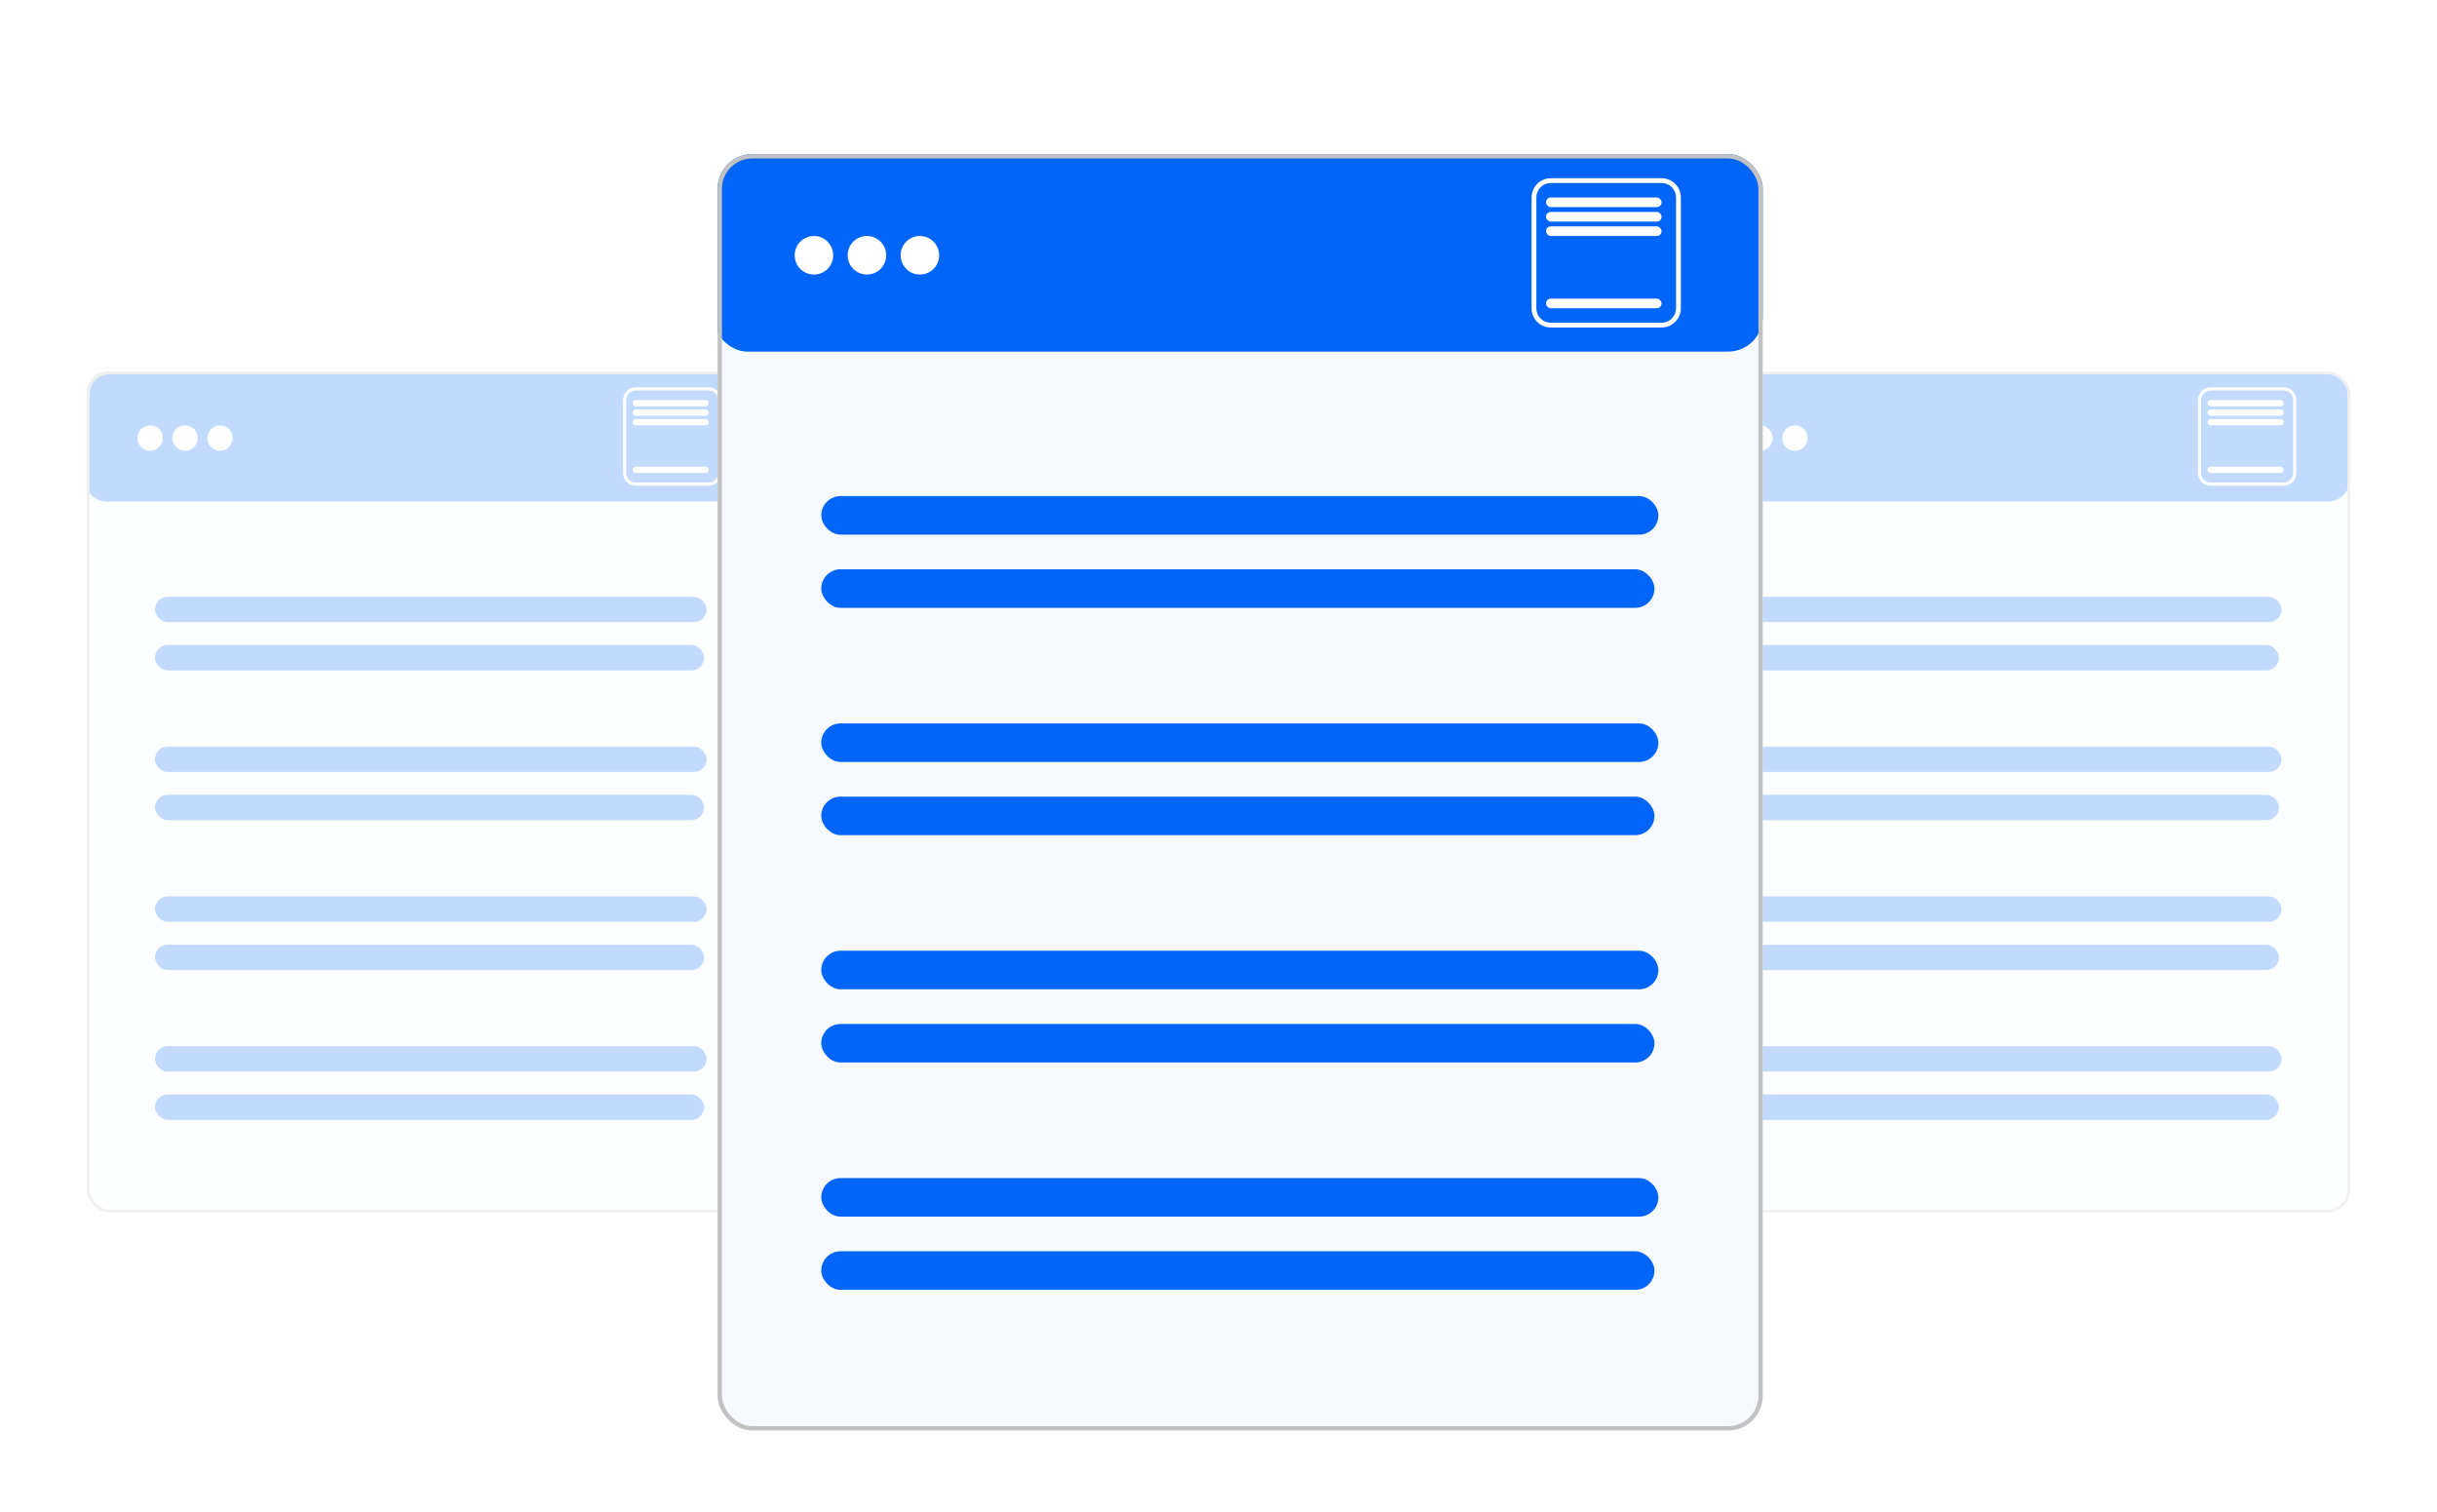
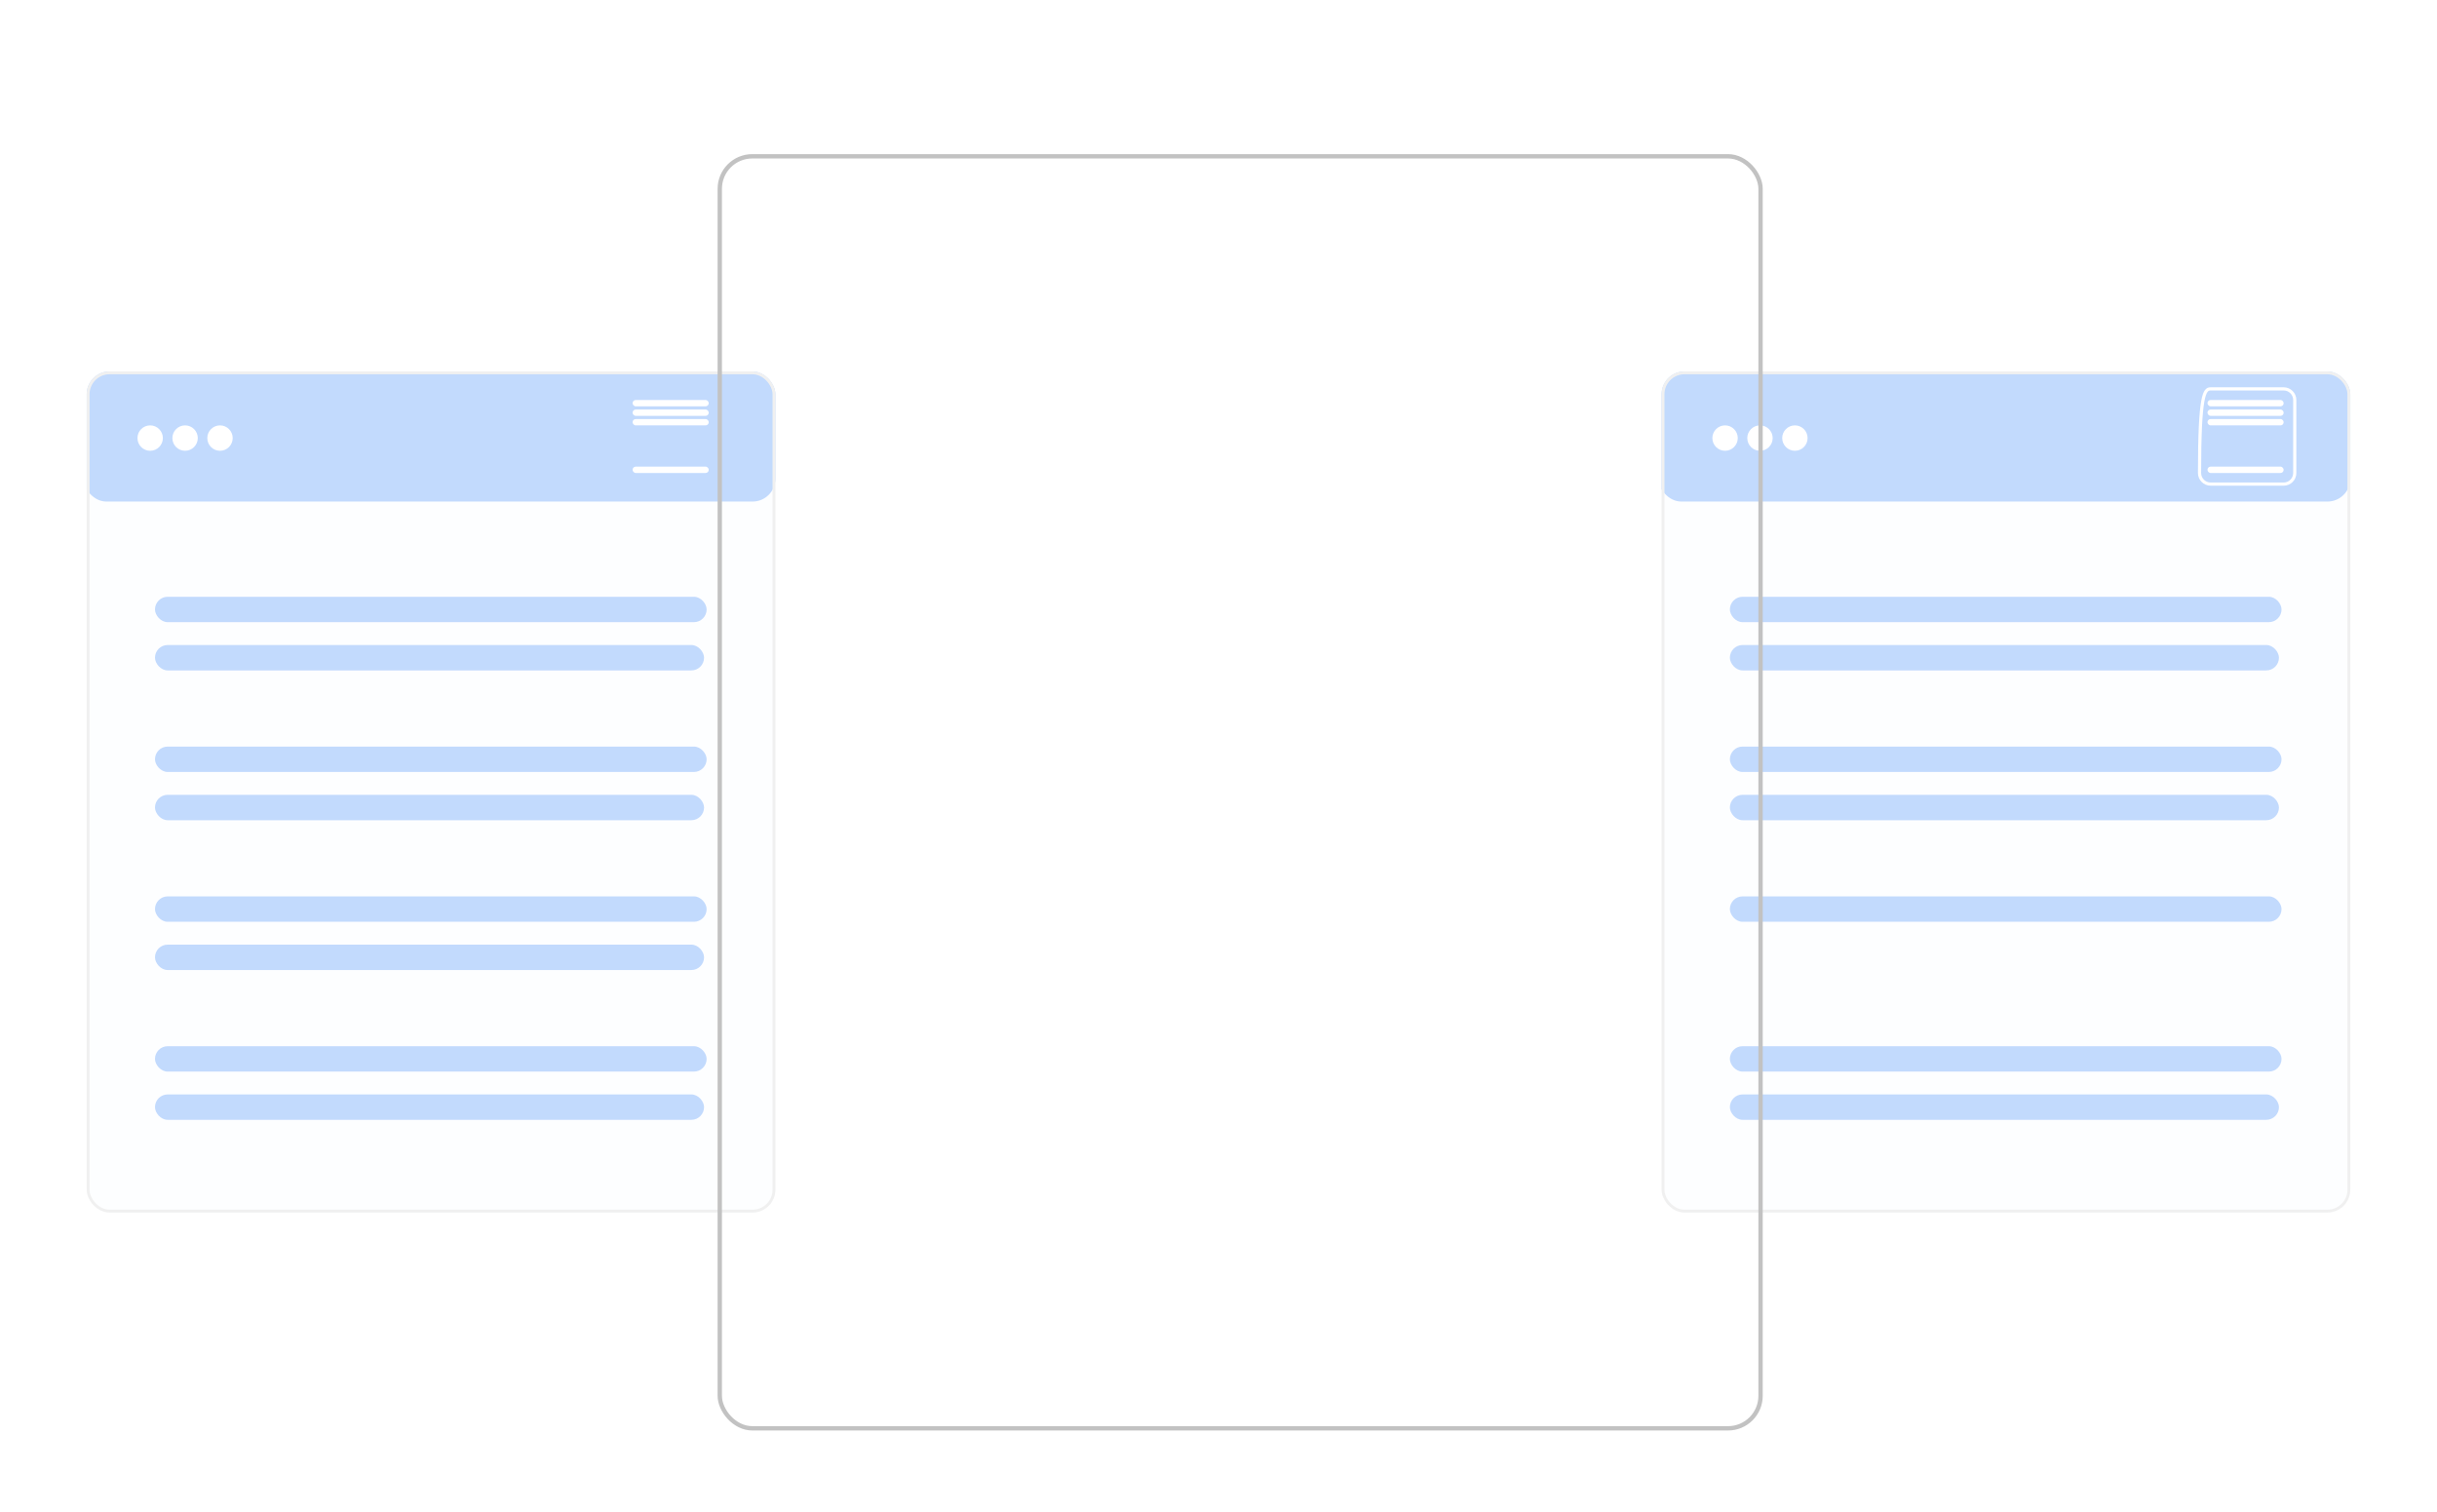
<svg xmlns="http://www.w3.org/2000/svg" width="506" height="314" viewBox="0 0 506 314" fill="none">
  <g opacity="0.24" filter="url(#filter0_d_15075_41283)">
    <g clip-path="url(#clip0_15075_41283)">
      <rect x="345" y="70" width="143" height="174.631" rx="4.744" fill="#F6F9FE" />
      <rect x="359.18" y="116.788" width="114.539" height="5.272" rx="2.636" fill="#0065F8" />
      <rect x="359.18" y="126.804" width="114.005" height="5.272" rx="2.636" fill="#0065F8" />
      <rect x="344.34" y="70" width="143.659" height="27.018" rx="4.744" fill="#0065F8" />
      <rect x="359.18" y="147.891" width="114.539" height="5.272" rx="2.636" fill="#0065F8" />
      <rect x="359.18" y="157.906" width="114.005" height="5.272" rx="2.636" fill="#0065F8" />
      <rect x="359.18" y="178.994" width="114.539" height="5.272" rx="2.636" fill="#0065F8" />
-       <rect x="359.18" y="189.01" width="114.005" height="5.272" rx="2.636" fill="#0065F8" />
      <rect x="359.18" y="210.097" width="114.539" height="5.272" rx="2.636" fill="#0065F8" />
      <rect x="359.18" y="220.112" width="114.005" height="5.272" rx="2.636" fill="#0065F8" />
      <circle cx="358.179" cy="83.839" r="2.636" fill="white" />
      <circle cx="365.429" cy="83.839" r="2.636" fill="white" />
      <circle cx="372.679" cy="83.839" r="2.636" fill="white" />
-       <path d="M459.003 73.624H474.16C475.434 73.624 476.466 74.657 476.466 75.931V91.088C476.466 92.361 475.434 93.393 474.16 93.394H459.003C457.729 93.393 456.696 92.362 456.696 91.088V75.931C456.696 74.657 457.729 73.624 459.003 73.624Z" stroke="white" stroke-width="0.659" />
+       <path d="M459.003 73.624H474.16C475.434 73.624 476.466 74.657 476.466 75.931V91.088C476.466 92.361 475.434 93.393 474.16 93.394H459.003C457.729 93.393 456.696 92.362 456.696 91.088C456.696 74.657 457.729 73.624 459.003 73.624Z" stroke="white" stroke-width="0.659" />
      <rect x="458.344" y="75.931" width="15.816" height="1.318" rx="0.659" fill="white" />
      <rect x="458.344" y="77.908" width="15.816" height="1.318" rx="0.659" fill="white" />
      <rect x="458.344" y="79.885" width="15.816" height="1.318" rx="0.659" fill="white" />
      <rect x="458.344" y="89.769" width="15.816" height="1.318" rx="0.659" fill="white" />
    </g>
    <rect x="345.296" y="70.296" width="142.407" height="174.038" rx="4.447" stroke="#C2C2C2" stroke-width="0.593" />
  </g>
  <g opacity="0.24" filter="url(#filter1_d_15075_41283)">
    <g clip-path="url(#clip1_15075_41283)">
      <rect x="18" y="70" width="143" height="174.631" rx="4.744" fill="#F6F9FE" />
      <rect x="32.18" y="116.788" width="114.539" height="5.272" rx="2.636" fill="#0065F8" />
      <rect x="32.18" y="126.804" width="114.005" height="5.272" rx="2.636" fill="#0065F8" />
      <rect x="17.34" y="70" width="143.659" height="27.018" rx="4.744" fill="#0065F8" />
      <rect x="32.18" y="147.891" width="114.539" height="5.272" rx="2.636" fill="#0065F8" />
      <rect x="32.18" y="157.906" width="114.005" height="5.272" rx="2.636" fill="#0065F8" />
      <rect x="32.18" y="178.994" width="114.539" height="5.272" rx="2.636" fill="#0065F8" />
      <rect x="32.18" y="189.01" width="114.005" height="5.272" rx="2.636" fill="#0065F8" />
      <rect x="32.18" y="210.097" width="114.539" height="5.272" rx="2.636" fill="#0065F8" />
      <rect x="32.18" y="220.112" width="114.005" height="5.272" rx="2.636" fill="#0065F8" />
      <circle cx="31.179" cy="83.839" r="2.636" fill="white" />
      <circle cx="38.429" cy="83.839" r="2.636" fill="white" />
      <circle cx="45.679" cy="83.839" r="2.636" fill="white" />
-       <path d="M132.003 73.624H147.16C148.434 73.624 149.466 74.657 149.466 75.931V91.088C149.466 92.361 148.434 93.393 147.16 93.394H132.003C130.729 93.393 129.696 92.362 129.696 91.088V75.931C129.696 74.657 130.729 73.624 132.003 73.624Z" stroke="white" stroke-width="0.659" />
      <rect x="131.344" y="75.931" width="15.816" height="1.318" rx="0.659" fill="white" />
      <rect x="131.344" y="77.908" width="15.816" height="1.318" rx="0.659" fill="white" />
      <rect x="131.344" y="79.885" width="15.816" height="1.318" rx="0.659" fill="white" />
      <rect x="131.344" y="89.769" width="15.816" height="1.318" rx="0.659" fill="white" />
    </g>
    <rect x="18.297" y="70.296" width="142.407" height="174.038" rx="4.447" stroke="#C2C2C2" stroke-width="0.593" />
  </g>
  <g filter="url(#filter2_d_15075_41283)">
    <g clip-path="url(#clip2_15075_41283)">
      <rect x="145" y="16" width="217" height="265" rx="7.198" fill="#F6F9FE" />
      <rect x="166.52" y="87" width="173.811" height="8" rx="4" fill="#0065F8" />
      <rect x="166.52" y="102.198" width="173" height="8" rx="4" fill="#0065F8" />
      <rect x="144" y="16" width="218" height="41" rx="7.198" fill="#0065F8" />
      <rect x="166.52" y="134.198" width="173.811" height="8" rx="4" fill="#0065F8" />
      <rect x="166.52" y="149.396" width="173" height="8" rx="4" fill="#0065F8" />
      <rect x="166.52" y="181.396" width="173.811" height="8" rx="4" fill="#0065F8" />
      <rect x="166.52" y="196.595" width="173" height="8" rx="4" fill="#0065F8" />
      <rect x="166.52" y="228.595" width="173.811" height="8" rx="4" fill="#0065F8" />
      <rect x="166.52" y="243.793" width="173" height="8" rx="4" fill="#0065F8" />
      <circle cx="165" cy="37" r="4" fill="white" />
      <circle cx="176" cy="37" r="4" fill="white" />
      <circle cx="187" cy="37" r="4" fill="white" />
      <path d="M318 21.5H341C342.933 21.5 344.5 23.067 344.5 25V48C344.5 49.933 342.933 51.5 341 51.5H318C316.067 51.5 314.5 49.933 314.5 48V25C314.5 23.067 316.067 21.5 318 21.5Z" stroke="white" />
      <rect x="317" y="25" width="24" height="2" rx="1" fill="white" />
      <rect x="317" y="28" width="24" height="2" rx="1" fill="white" />
      <rect x="317" y="31" width="24" height="2" rx="1" fill="white" />
      <rect x="317" y="46" width="24" height="2" rx="1" fill="white" />
    </g>
    <rect x="145.45" y="16.45" width="216.1" height="264.1" rx="6.748" stroke="#C2C2C2" stroke-width="0.9" />
  </g>
  <defs>
    <filter id="filter0_d_15075_41283" x="327.212" y="59.327" width="178.576" height="210.207" filterUnits="userSpaceOnUse" color-interpolation-filters="sRGB">
      <feFlood flood-opacity="0" result="BackgroundImageFix" />
      <feColorMatrix in="SourceAlpha" type="matrix" values="0 0 0 0 0 0 0 0 0 0 0 0 0 0 0 0 0 0 127 0" result="hardAlpha" />
      <feOffset dy="7.115" />
      <feGaussianBlur stdDeviation="8.894" />
      <feComposite in2="hardAlpha" operator="out" />
      <feColorMatrix type="matrix" values="0 0 0 0 0.067 0 0 0 0 0.067 0 0 0 0 0.067 0 0 0 0.08 0" />
      <feBlend mode="normal" in2="BackgroundImageFix" result="effect1_dropShadow_15075_41283" />
      <feBlend mode="normal" in="SourceGraphic" in2="effect1_dropShadow_15075_41283" result="shape" />
    </filter>
    <filter id="filter1_d_15075_41283" x="0.212" y="59.327" width="178.576" height="210.207" filterUnits="userSpaceOnUse" color-interpolation-filters="sRGB">
      <feFlood flood-opacity="0" result="BackgroundImageFix" />
      <feColorMatrix in="SourceAlpha" type="matrix" values="0 0 0 0 0 0 0 0 0 0 0 0 0 0 0 0 0 0 127 0" result="hardAlpha" />
      <feOffset dy="7.115" />
      <feGaussianBlur stdDeviation="8.894" />
      <feComposite in2="hardAlpha" operator="out" />
      <feColorMatrix type="matrix" values="0 0 0 0 0.067 0 0 0 0 0.067 0 0 0 0 0.067 0 0 0 0.08 0" />
      <feBlend mode="normal" in2="BackgroundImageFix" result="effect1_dropShadow_15075_41283" />
      <feBlend mode="normal" in="SourceGraphic" in2="effect1_dropShadow_15075_41283" result="shape" />
    </filter>
    <filter id="filter2_d_15075_41283" x="117" y="0" width="281" height="329" filterUnits="userSpaceOnUse" color-interpolation-filters="sRGB">
      <feFlood flood-opacity="0" result="BackgroundImageFix" />
      <feColorMatrix in="SourceAlpha" type="matrix" values="0 0 0 0 0 0 0 0 0 0 0 0 0 0 0 0 0 0 127 0" result="hardAlpha" />
      <feOffset dx="4" dy="16" />
      <feGaussianBlur stdDeviation="16" />
      <feComposite in2="hardAlpha" operator="out" />
      <feColorMatrix type="matrix" values="0 0 0 0 0.067 0 0 0 0 0.067 0 0 0 0 0.067 0 0 0 0.12 0" />
      <feBlend mode="normal" in2="BackgroundImageFix" result="effect1_dropShadow_15075_41283" />
      <feBlend mode="normal" in="SourceGraphic" in2="effect1_dropShadow_15075_41283" result="shape" />
    </filter>
    <clipPath id="clip0_15075_41283">
      <rect x="345" y="70" width="143" height="174.631" rx="4.744" fill="white" />
    </clipPath>
    <clipPath id="clip1_15075_41283">
      <rect x="18" y="70" width="143" height="174.631" rx="4.744" fill="white" />
    </clipPath>
    <clipPath id="clip2_15075_41283">
-       <rect x="145" y="16" width="217" height="265" rx="7.198" fill="white" />
-     </clipPath>
+       </clipPath>
  </defs>
</svg>